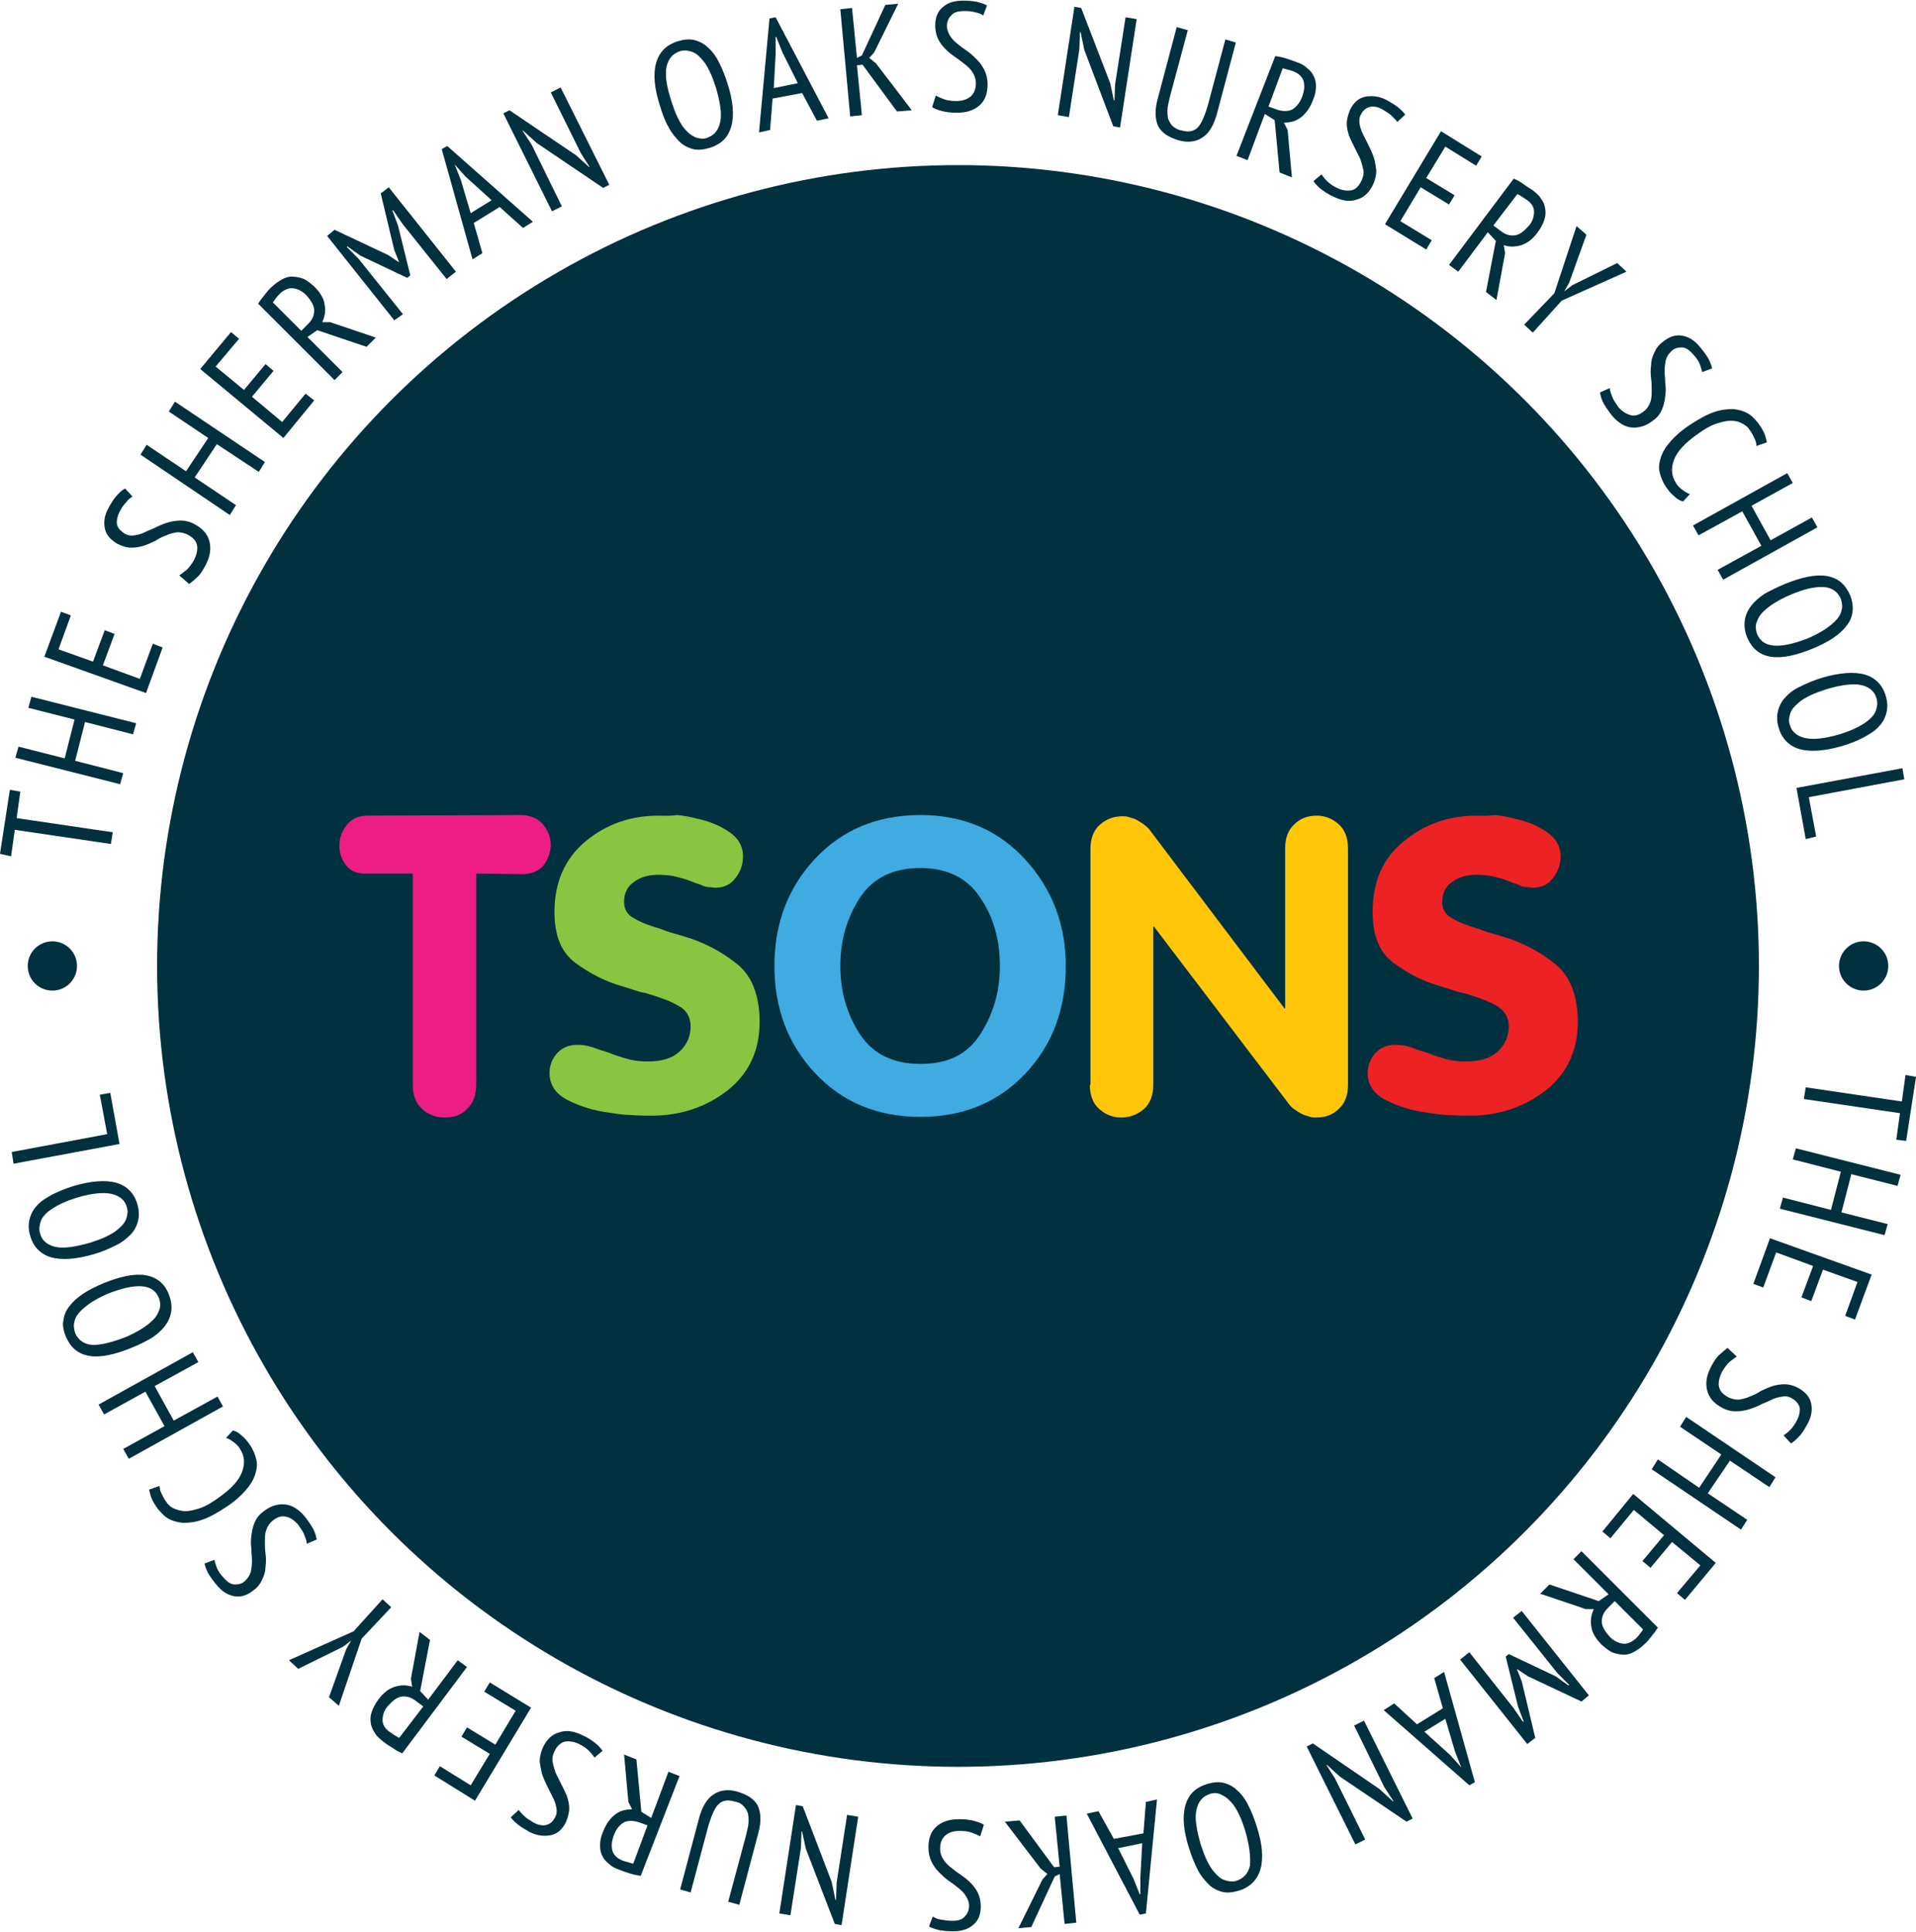
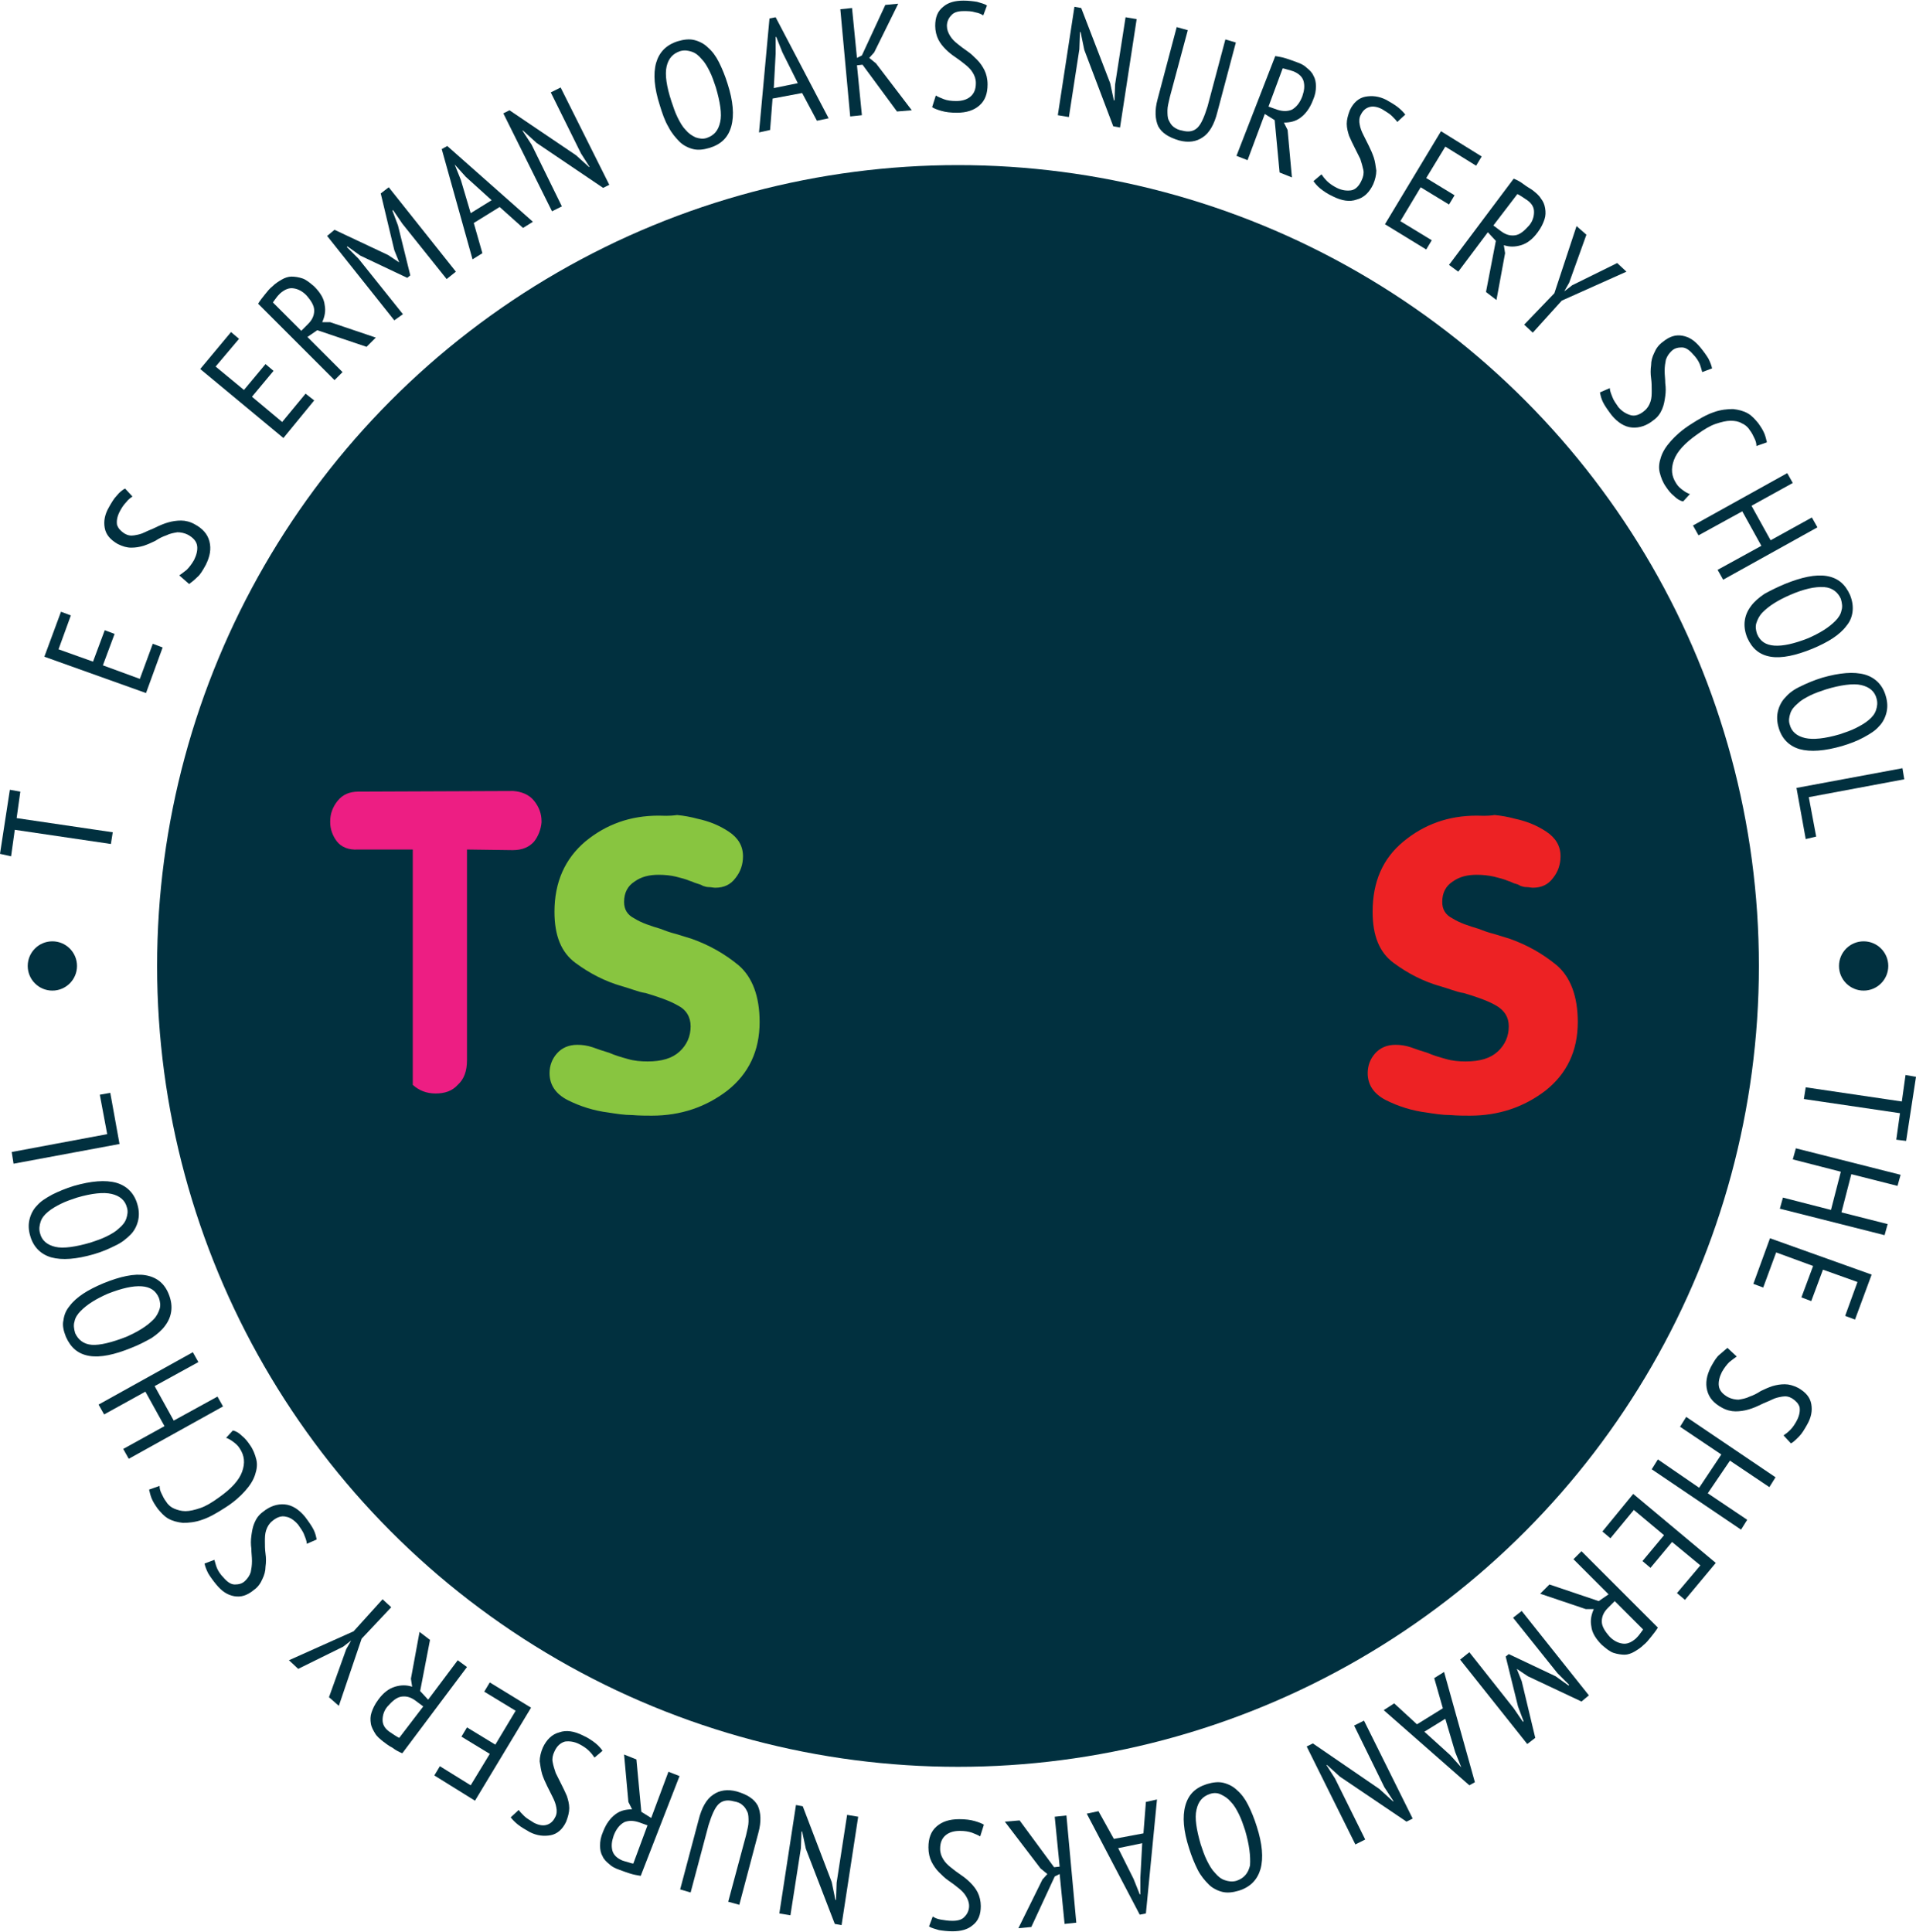
<svg xmlns="http://www.w3.org/2000/svg" version="1.1" id="Layer_1" x="0px" y="0px" viewBox="0 0 311 313.6" style="enable-background:new 0 0 311 313.6;" xml:space="preserve">
  <style type="text/css">
	.st0{fill:#01303F;}
	.st1{fill-rule:evenodd;clip-rule:evenodd;fill:#01303F;}
	.st2{fill-rule:evenodd;clip-rule:evenodd;fill:#ED1E83;}
	.st3{fill-rule:evenodd;clip-rule:evenodd;fill:#88C540;}
	.st4{fill-rule:evenodd;clip-rule:evenodd;fill:#3FABE1;}
	.st5{fill-rule:evenodd;clip-rule:evenodd;fill:#FFC60A;}
	.st6{fill-rule:evenodd;clip-rule:evenodd;fill:#ED2224;}
</style>
  <g>
    <g>
      <g>
        <path class="st0" d="M3.3,128.5l-0.6,4.3l15.6,2.3l-0.3,1.9l-15.6-2.3l-0.6,4.3L0,138.6l1.6-10.4L3.3,128.5z" />
-         <path class="st0" d="M13.8,117.2l-1.6,6.3l7.8,2l-0.5,1.8l-17-4.3l0.5-1.8l7.5,1.9l1.6-6.3l-7.5-1.9l0.5-1.8l17,4.3l-0.5,1.8     L13.8,117.2z" />
        <path class="st0" d="M7.2,106.6l2.7-7.3l1.6,0.6l-2,5.5l5.6,2l1.9-5.1l1.6,0.6l-1.9,5.1l6,2.2l2.1-5.7l1.6,0.6l-2.7,7.4     L7.2,106.6z" />
        <path class="st0" d="M29.1,93.4c0.3-0.2,0.7-0.5,1.2-0.9c0.4-0.4,0.8-0.9,1.2-1.6c0.4-0.8,0.6-1.6,0.5-2.3     c-0.1-0.7-0.6-1.3-1.5-1.8c-0.6-0.3-1.2-0.4-1.7-0.4c-0.6,0.1-1.2,0.2-1.8,0.5c-0.6,0.2-1.2,0.5-1.8,0.9     c-0.6,0.3-1.3,0.6-1.9,0.8c-0.7,0.2-1.3,0.3-2,0.3s-1.4-0.2-2.2-0.6c-1.2-0.7-1.9-1.5-2.1-2.6c-0.2-1.1,0-2.2,0.7-3.4     c0.4-0.7,0.8-1.4,1.3-1.9c0.4-0.5,0.9-0.9,1.3-1.1l1.2,1.3c-0.3,0.2-0.7,0.5-1,0.9c-0.4,0.4-0.8,1-1.1,1.6     c-0.4,0.8-0.5,1.5-0.4,2.1c0.2,0.6,0.6,1,1.2,1.4c0.5,0.3,1,0.4,1.6,0.3c0.6-0.1,1.1-0.2,1.7-0.5c0.6-0.3,1.2-0.5,1.8-0.8     c0.6-0.3,1.3-0.6,2-0.8s1.4-0.3,2.1-0.3c0.7,0,1.5,0.2,2.2,0.6c1.3,0.7,2.1,1.6,2.4,2.8c0.3,1.2,0.1,2.4-0.6,3.8     c-0.5,0.9-0.9,1.6-1.4,2c-0.5,0.5-0.9,0.8-1.3,1.1L29.1,93.4z" />
-         <path class="st0" d="M35.2,72.1l-3.6,5.4l6.7,4.5l-1,1.6l-14.5-9.8l1-1.6l6.4,4.3l3.6-5.4l-6.4-4.3l1-1.6L43,75l-1,1.6L35.2,72.1     z" />
        <path class="st0" d="M32.5,59.9l5-6l1.3,1.1l-3.8,4.5l4.6,3.8l3.5-4.2l1.3,1.1l-3.5,4.2l4.9,4.1l3.8-4.6L51,65l-5,6.1L32.5,59.9z     " />
        <path class="st0" d="M41.9,49.3c0.3-0.5,0.7-1,1.1-1.5c0.4-0.5,0.8-1,1.2-1.3c0.5-0.5,1-0.8,1.5-1.1c0.5-0.3,1.1-0.5,1.6-0.5     c0.6,0,1.2,0.1,1.8,0.3s1.2,0.7,1.9,1.3c1,1,1.6,2,1.7,3c0.2,1,0,1.9-0.4,2.8l1.3,0l7.4,2.5l-1.5,1.5l-8-2.7l-1.6,1.1l5.7,5.7     l-1.3,1.3L41.9,49.3z M48.9,53.7l1.1-1.1c0.7-0.7,1-1.4,1-2.2c0-0.8-0.5-1.6-1.3-2.5c-0.6-0.6-1.3-1-2.1-1.1     c-0.7-0.1-1.4,0.2-2.1,0.8c-0.2,0.2-0.5,0.5-0.7,0.8c-0.2,0.3-0.4,0.5-0.5,0.7L48.9,53.7z" />
        <path class="st0" d="M65.3,36.3l-1.5-2.2l-0.1,0.1l0.9,2.4l2,8.1l-0.5,0.4l-7.6-3.6L56.4,40l-0.1,0.1l1.9,1.9l7.2,9L64,52     L53.1,38.3l1.2-1l8.7,4.1l1.8,1.2l0,0l-0.8-2l-2.2-9.2l1.3-1l10.9,13.7l-1.5,1.2L65.3,36.3z" />
        <path class="st0" d="M81.1,33.6l-4.2,2.6l1.4,4.9l-1.6,1l-5-17.9l0.9-0.5L86.5,36L84.9,37L81.1,33.6z M76.4,34.6l3.4-2.1     l-4.2-3.8l-1.8-2l0,0l1,2.5L76.4,34.6z" />
        <path class="st0" d="M87.1,23.2l-2.2-2l-0.1,0l1.5,2.3l4.9,10l-1.6,0.8l-7.9-15.9l1-0.5l10.8,7.3l2.1,1.9l0.1,0l-1.4-2.2     l-4.9-9.9l1.6-0.8L98.9,30l-1,0.5L87.1,23.2z" />
        <path class="st0" d="M107.1,17.1c-0.9-2.8-1.1-5.1-0.6-6.9c0.5-1.7,1.6-2.9,3.5-3.5c1-0.3,1.9-0.4,2.7-0.2     c0.8,0.2,1.6,0.6,2.2,1.2c0.7,0.6,1.3,1.4,1.8,2.4c0.5,1,1,2.2,1.4,3.5c0.9,2.8,1.1,5.1,0.6,6.9s-1.6,2.9-3.5,3.5     c-1,0.3-1.9,0.4-2.7,0.2c-0.8-0.2-1.6-0.6-2.2-1.2s-1.3-1.4-1.8-2.4C107.9,19.6,107.5,18.4,107.1,17.1z M109,16.5     c0.3,0.9,0.6,1.8,1,2.6c0.4,0.8,0.8,1.5,1.3,2c0.5,0.6,1,0.9,1.6,1.2c0.6,0.2,1.2,0.3,1.8,0.1c1.2-0.4,1.9-1.2,2.2-2.6     c0.3-1.3,0-3.2-0.7-5.6c-0.3-0.9-0.6-1.8-1-2.6c-0.4-0.8-0.8-1.5-1.3-2c-0.5-0.6-1-1-1.6-1.2s-1.2-0.3-1.9-0.1     c-1.2,0.4-1.9,1.2-2.2,2.5S108.2,14.1,109,16.5z" />
        <path class="st0" d="M130.2,15.1l-4.8,0.9l-0.4,5.1l-1.8,0.4L124.9,3l1-0.2l8.6,16.4l-1.9,0.4L130.2,15.1z M125.6,14.3l3.9-0.8     l-2.5-5L126,6l-0.1,0l0,2.7L125.6,14.3z" />
        <path class="st0" d="M140,10.5l-0.9,0.1l0.8,8.1l-1.9,0.2l-1.6-17.4l1.9-0.2l0.8,8.1l0.8-0.4l3.8-8.2l2.1-0.2l-3.9,7.9l-0.8,0.9     l1.1,0.9l5.8,7.6l-2.4,0.2L140,10.5z" />
        <path class="st0" d="M151.9,15.5c0.3,0.2,0.8,0.4,1.3,0.6s1.2,0.3,2,0.3c0.9,0,1.7-0.2,2.3-0.7c0.6-0.5,0.9-1.2,0.9-2.2     c0-0.7-0.2-1.2-0.5-1.7s-0.7-0.9-1.2-1.3c-0.5-0.4-1-0.8-1.6-1.2c-0.6-0.4-1.1-0.8-1.6-1.3c-0.5-0.5-0.9-1-1.2-1.6     c-0.3-0.6-0.5-1.4-0.5-2.2c0-1.4,0.4-2.4,1.3-3.1c0.8-0.7,1.9-1,3.3-1c0.8,0,1.6,0.1,2.2,0.2c0.6,0.2,1.2,0.3,1.6,0.6l-0.6,1.6     c-0.3-0.2-0.7-0.4-1.3-0.5c-0.6-0.2-1.2-0.2-1.9-0.2c-0.9,0-1.6,0.2-2,0.7c-0.4,0.4-0.7,1-0.7,1.7c0,0.6,0.2,1.1,0.5,1.6     c0.3,0.5,0.7,0.9,1.2,1.3c0.5,0.4,1,0.8,1.6,1.2c0.6,0.4,1.1,0.9,1.6,1.4c0.5,0.5,0.9,1.1,1.2,1.7c0.3,0.6,0.5,1.4,0.5,2.3     c0,1.5-0.4,2.6-1.3,3.4c-0.9,0.8-2.1,1.2-3.7,1.2c-1,0-1.8-0.1-2.5-0.3s-1.2-0.4-1.5-0.6L151.9,15.5z" />
        <path class="st0" d="M176,8.1l-0.6-2.9l-0.1,0L175.2,8l-1.7,11l-1.8-0.3l2.7-17.6l1.1,0.2l4.7,12.2l0.6,2.8l0.1,0l0.1-2.6     l1.7-10.9l1.8,0.3l-2.7,17.6l-1.1-0.2L176,8.1z" />
        <path class="st0" d="M198.9,6.4l1.7,0.5l-3,11.3c-0.5,2-1.3,3.4-2.4,4.1c-1,0.7-2.3,0.9-3.8,0.5c-1.7-0.5-2.8-1.2-3.4-2.3     c-0.5-1.1-0.6-2.6-0.1-4.4l3.1-11.7l1.8,0.5l-2.9,10.8c-0.2,0.9-0.4,1.6-0.4,2.2c0,0.6,0,1.2,0.2,1.6c0.2,0.4,0.4,0.8,0.8,1.1     s0.8,0.5,1.4,0.6c1.1,0.3,1.9,0.1,2.5-0.5c0.6-0.6,1.1-1.8,1.6-3.4L198.9,6.4z" />
        <path class="st0" d="M207,9.1c0.6,0.1,1.2,0.2,1.8,0.4c0.6,0.2,1.2,0.4,1.7,0.6c0.6,0.2,1.2,0.5,1.6,0.9c0.5,0.4,0.9,0.8,1.1,1.3     c0.3,0.5,0.4,1.1,0.4,1.7c0,0.7-0.1,1.4-0.5,2.3c-0.5,1.3-1.2,2.2-2,2.8c-0.8,0.6-1.7,0.8-2.7,0.8l0.6,1.2l0.7,7.7l-2-0.8     l-0.8-8.5l-1.6-1l-2.8,7.5l-1.8-0.7L207,9.1z M205.9,17.3l1.4,0.5c0.9,0.3,1.7,0.3,2.4,0c0.7-0.4,1.3-1.1,1.7-2.2     c0.3-0.9,0.4-1.6,0.2-2.4c-0.2-0.7-0.7-1.2-1.6-1.6c-0.3-0.1-0.6-0.2-1-0.3s-0.6-0.2-0.8-0.2L205.9,17.3z" />
        <path class="st0" d="M214.5,28.3c0.2,0.3,0.5,0.7,0.9,1.1c0.4,0.4,1,0.8,1.6,1.1c0.8,0.4,1.6,0.5,2.3,0.4s1.3-0.7,1.7-1.6     c0.3-0.6,0.4-1.2,0.3-1.7s-0.3-1.2-0.5-1.8c-0.3-0.6-0.6-1.2-0.9-1.8c-0.3-0.6-0.6-1.2-0.9-1.9c-0.2-0.6-0.4-1.3-0.4-2     c0-0.7,0.2-1.4,0.5-2.2c0.6-1.3,1.5-2,2.5-2.2c1.1-0.2,2.2-0.1,3.4,0.5c0.7,0.4,1.4,0.8,1.9,1.2c0.5,0.4,0.9,0.8,1.2,1.2     l-1.3,1.2c-0.2-0.3-0.5-0.6-0.9-1s-1-0.7-1.6-1.1c-0.8-0.4-1.5-0.5-2.1-0.3c-0.6,0.2-1,0.6-1.3,1.2c-0.3,0.5-0.3,1.1-0.2,1.6     c0.1,0.6,0.3,1.1,0.6,1.7c0.3,0.6,0.6,1.2,0.9,1.8c0.3,0.6,0.6,1.3,0.8,1.9s0.3,1.4,0.4,2.1c0,0.7-0.2,1.5-0.5,2.2     c-0.6,1.3-1.5,2.2-2.7,2.5c-1.1,0.4-2.4,0.2-3.8-0.5c-0.9-0.4-1.6-0.9-2.1-1.3s-0.9-0.9-1.1-1.2L214.5,28.3z" />
        <path class="st0" d="M233.9,21.3l6.6,4.1l-0.9,1.5l-5-3.1l-3.1,5.1l4.6,2.8l-0.9,1.5l-4.6-2.8l-3.3,5.5l5.1,3.1l-0.9,1.5     l-6.7-4.1L233.9,21.3z" />
        <path class="st0" d="M245.7,29c0.5,0.2,1.1,0.5,1.6,0.9s1.1,0.7,1.5,1c0.5,0.4,1,0.8,1.3,1.3c0.4,0.5,0.6,1,0.7,1.6     c0.1,0.6,0.1,1.2-0.1,1.8c-0.2,0.6-0.5,1.3-1.1,2.1c-0.8,1.1-1.7,1.8-2.7,2.1c-1,0.3-1.9,0.3-2.8,0l0.2,1.3l-1.4,7.6l-1.7-1.3     l1.6-8.3l-1.3-1.4l-4.8,6.4l-1.5-1.1L245.7,29z M242.4,36.6l1.2,0.9c0.8,0.6,1.5,0.8,2.3,0.7c0.8-0.1,1.5-0.7,2.3-1.6     c0.6-0.7,0.8-1.5,0.8-2.2c0-0.8-0.4-1.4-1.1-1.9c-0.3-0.2-0.6-0.4-0.9-0.6s-0.5-0.3-0.7-0.4L242.4,36.6z" />
        <path class="st0" d="M252.3,47.6l3.6-10.9l1.6,1.4l-2.8,7.8l-0.8,1.4l0,0l1.3-1l7.3-3.6l1.5,1.4l-10.5,4.7l-4.7,5.2l-1.4-1.3     L252.3,47.6z" />
        <path class="st0" d="M261.3,63c0,0.4,0.2,0.9,0.4,1.4c0.2,0.6,0.6,1.1,1,1.7c0.6,0.7,1.3,1.1,2,1.3s1.5-0.1,2.2-0.7     c0.5-0.4,0.8-0.9,1-1.5c0.2-0.6,0.2-1.2,0.2-1.8c0-0.6,0-1.3-0.1-2c-0.1-0.7-0.1-1.4,0-2.1c0-0.7,0.2-1.4,0.5-2     c0.3-0.7,0.7-1.3,1.4-1.8c1.1-0.9,2.1-1.2,3.2-1c1.1,0.2,2,0.8,2.9,1.9c0.5,0.6,1,1.3,1.3,1.8c0.3,0.6,0.5,1.1,0.6,1.6l-1.6,0.6     c-0.1-0.3-0.2-0.8-0.4-1.3c-0.2-0.5-0.6-1.1-1.1-1.6c-0.6-0.7-1.2-1.1-1.8-1.1c-0.6,0-1.2,0.1-1.7,0.6c-0.4,0.4-0.7,0.8-0.9,1.4     c-0.1,0.5-0.2,1.1-0.2,1.8s0.1,1.3,0.1,2c0.1,0.7,0.1,1.4,0,2.1c-0.1,0.7-0.2,1.4-0.5,2.1c-0.3,0.7-0.7,1.3-1.4,1.8     c-1.1,0.9-2.3,1.3-3.5,1.2c-1.2-0.1-2.3-0.8-3.3-2c-0.6-0.8-1.1-1.5-1.4-2.1c-0.3-0.6-0.4-1.1-0.5-1.6L261.3,63z" />
        <path class="st0" d="M273.2,81.4c-0.5-0.1-1-0.4-1.5-0.9c-0.5-0.4-0.9-0.9-1.3-1.5c-0.5-0.7-0.8-1.5-1-2.3     c-0.2-0.8-0.1-1.6,0.2-2.5s0.8-1.7,1.6-2.6c0.8-0.9,1.8-1.8,3.2-2.7c1.4-0.9,2.6-1.6,3.8-2c1.1-0.4,2.2-0.5,3.1-0.5     c0.9,0.1,1.7,0.3,2.4,0.7s1.2,1,1.7,1.6c0.5,0.7,0.8,1.2,1,1.7s0.3,1,0.4,1.4l-1.7,0.6c0-0.4-0.1-0.8-0.3-1.2s-0.4-0.9-0.8-1.4     c-0.3-0.5-0.8-0.9-1.3-1.1c-0.5-0.3-1.1-0.4-1.8-0.4c-0.7,0-1.5,0.2-2.4,0.5c-0.9,0.3-1.9,0.9-3,1.7c-2,1.4-3.3,2.8-3.8,4.2     c-0.5,1.4-0.4,2.6,0.4,3.8c0.3,0.5,0.7,0.8,1.1,1.1c0.4,0.3,0.8,0.5,1.1,0.6L273.2,81.4z" />
        <path class="st0" d="M285.9,88.6l-3.1-5.6l-7.1,3.9l-0.9-1.6l15.3-8.5l0.9,1.6l-6.7,3.7l3.1,5.6l6.7-3.7l0.9,1.6l-15.3,8.5     l-0.9-1.6L285.9,88.6z" />
        <path class="st0" d="M289.7,94.8c2.7-1.1,5-1.6,6.8-1.3c1.8,0.3,3,1.3,3.8,3.1c0.4,1,0.5,1.9,0.4,2.7c-0.1,0.8-0.4,1.6-1,2.3     c-0.5,0.7-1.3,1.4-2.2,2c-0.9,0.6-2.1,1.2-3.3,1.7c-2.7,1.1-5,1.6-6.8,1.3c-1.8-0.3-3-1.3-3.8-3.1c-0.4-1-0.5-1.9-0.4-2.7     s0.4-1.6,1-2.4c0.5-0.7,1.3-1.4,2.2-2C287.3,95.9,288.5,95.3,289.7,94.8z M290.5,96.6c-0.9,0.4-1.7,0.8-2.5,1.3     c-0.8,0.5-1.4,1-1.9,1.5s-0.8,1.1-1,1.7c-0.2,0.6-0.1,1.2,0.1,1.8c0.5,1.2,1.4,1.8,2.8,1.9c1.4,0.1,3.2-0.3,5.5-1.2     c0.9-0.4,1.7-0.8,2.5-1.3c0.8-0.5,1.4-1,1.9-1.5c0.5-0.5,0.9-1.1,1-1.7c0.2-0.6,0.1-1.2-0.1-1.9c-0.5-1.1-1.4-1.8-2.7-1.9     C294.6,95.2,292.8,95.6,290.5,96.6z" />
        <path class="st0" d="M295.8,110c2.8-0.8,5.1-1,6.9-0.5c1.7,0.5,2.9,1.7,3.4,3.5c0.3,1,0.3,1.9,0.1,2.7c-0.2,0.8-0.6,1.6-1.2,2.2     c-0.6,0.7-1.4,1.2-2.5,1.8s-2.2,1-3.5,1.4c-2.8,0.8-5.1,1-6.9,0.5c-1.7-0.5-2.9-1.7-3.4-3.5c-0.3-1-0.3-1.9-0.1-2.7     c0.2-0.8,0.6-1.6,1.2-2.2c0.6-0.7,1.4-1.3,2.5-1.8C293.3,110.9,294.5,110.4,295.8,110z M296.4,111.9c-0.9,0.3-1.8,0.6-2.6,1     s-1.5,0.8-2,1.3c-0.6,0.5-1,1-1.2,1.6c-0.2,0.6-0.3,1.2-0.1,1.8c0.3,1.2,1.2,1.9,2.5,2.2c1.3,0.3,3.2,0.1,5.6-0.6     c0.9-0.3,1.8-0.6,2.6-1c0.8-0.4,1.5-0.8,2.1-1.3c0.6-0.5,1-1,1.2-1.6c0.2-0.6,0.3-1.2,0.1-1.9c-0.3-1.2-1.2-1.9-2.5-2.2     S298.7,111.2,296.4,111.9z" />
        <path class="st0" d="M293.1,136.2l-1.5-8.3l17.2-3.2l0.3,1.8l-15.5,2.9l1.2,6.4L293.1,136.2z" />
      </g>
      <g>
        <path class="st0" d="M307.8,185l0.6-4.3l-15.6-2.3l0.3-1.9l15.6,2.3l0.6-4.3l1.7,0.3l-1.6,10.4L307.8,185z" />
        <path class="st0" d="M297.2,196.4l1.6-6.2l-7.8-2l0.5-1.8l17,4.3l-0.5,1.8l-7.5-1.9l-1.6,6.2l7.5,1.9l-0.5,1.8l-17-4.3l0.5-1.8     L297.2,196.4z" />
        <path class="st0" d="M303.8,206.9l-2.7,7.3l-1.6-0.6l2-5.5l-5.6-2l-1.9,5.1l-1.6-0.6l1.9-5.1l-6-2.2l-2.1,5.7l-1.6-0.6l2.7-7.4     L303.8,206.9z" />
        <path class="st0" d="M281.9,220.2c-0.3,0.2-0.7,0.5-1.2,0.9c-0.4,0.4-0.8,0.9-1.2,1.6c-0.4,0.8-0.6,1.6-0.5,2.3     c0.1,0.7,0.6,1.3,1.5,1.8c0.6,0.3,1.2,0.4,1.7,0.4c0.6-0.1,1.2-0.2,1.8-0.5c0.6-0.2,1.2-0.5,1.8-0.9c0.6-0.3,1.3-0.6,1.9-0.8     c0.7-0.2,1.3-0.3,2-0.3s1.4,0.2,2.2,0.6c1.2,0.7,1.9,1.5,2.1,2.6c0.2,1.1,0,2.2-0.7,3.4c-0.4,0.7-0.8,1.4-1.3,1.9     s-0.9,0.9-1.3,1.1l-1.2-1.3c0.3-0.2,0.7-0.5,1.1-0.9c0.4-0.4,0.8-1,1.1-1.6c0.4-0.8,0.5-1.5,0.4-2.1c-0.2-0.6-0.6-1-1.2-1.4     c-0.5-0.3-1-0.4-1.6-0.3c-0.6,0.1-1.1,0.2-1.7,0.5c-0.6,0.3-1.2,0.5-1.8,0.8c-0.6,0.3-1.3,0.6-2,0.8c-0.7,0.2-1.4,0.3-2.1,0.3     s-1.5-0.2-2.2-0.6c-1.3-0.7-2.1-1.6-2.4-2.8c-0.3-1.2-0.1-2.4,0.6-3.8c0.5-0.9,0.9-1.6,1.4-2s0.9-0.8,1.3-1.1L281.9,220.2z" />
        <path class="st0" d="M275.8,241.5l3.6-5.4l-6.7-4.5l1-1.6l14.5,9.8l-1,1.6l-6.4-4.3l-3.6,5.3l6.4,4.3l-1,1.6l-14.5-9.8l1-1.6     L275.8,241.5z" />
        <path class="st0" d="M278.5,253.7l-5,6l-1.3-1.1l3.8-4.5l-4.6-3.8l-3.5,4.2l-1.3-1.1l3.5-4.2l-4.9-4.1l-3.8,4.6l-1.3-1.1l5-6.1     L278.5,253.7z" />
        <path class="st0" d="M269.1,264.2c-0.3,0.5-0.7,1-1.1,1.5c-0.4,0.5-0.8,1-1.2,1.3c-0.5,0.5-1,0.8-1.5,1.1     c-0.5,0.3-1.1,0.5-1.6,0.5s-1.2-0.1-1.8-0.3s-1.2-0.7-1.9-1.3c-1-1-1.6-2-1.7-3c-0.2-1,0-1.9,0.4-2.8l-1.3,0l-7.4-2.5l1.5-1.5     l8,2.7l1.6-1.1l-5.7-5.7l1.3-1.3L269.1,264.2z M262.1,259.9l-1.1,1.1c-0.7,0.7-1,1.4-1,2.2c0,0.8,0.5,1.6,1.3,2.5     c0.6,0.6,1.3,1,2.1,1.1c0.7,0.1,1.4-0.2,2.1-0.8c0.2-0.2,0.5-0.5,0.7-0.8c0.2-0.3,0.4-0.5,0.5-0.7L262.1,259.9z" />
        <path class="st0" d="M245.7,277.3l1.5,2.2l0.1-0.1l-0.9-2.4l-2-8.1l0.5-0.4l7.6,3.6l2.1,1.5l0.1-0.1l-1.9-1.9l-7.2-9l1.4-1.1     l10.9,13.7l-1.2,1l-8.7-4.1l-1.8-1.2l0,0l0.8,2l2.2,9.2l-1.3,1l-10.9-13.7l1.5-1.2L245.7,277.3z" />
        <path class="st0" d="M230,279.9l4.2-2.6l-1.4-4.9l1.6-1l5,17.9l-0.9,0.5l-13.9-12.2l1.7-1.1L230,279.9z M234.6,279l-3.4,2.1     l4.2,3.8l1.8,2l0,0l-1-2.5L234.6,279z" />
        <path class="st0" d="M223.9,290.4l2.2,2l0.1,0l-1.5-2.3l-4.9-10l1.6-0.8l7.9,15.9l-1,0.5l-10.8-7.3l-2.1-1.9l-0.1,0l1.4,2.2     l4.9,9.9l-1.6,0.8l-7.9-15.9l1-0.5L223.9,290.4z" />
        <path class="st0" d="M204,296.5c0.9,2.8,1.1,5.1,0.6,6.9c-0.5,1.7-1.6,2.9-3.5,3.5c-1,0.3-1.9,0.4-2.7,0.2     c-0.8-0.2-1.6-0.6-2.2-1.2s-1.3-1.4-1.8-2.4s-1-2.2-1.4-3.5c-0.9-2.8-1.1-5.1-0.6-6.9s1.6-2.9,3.5-3.5c1-0.3,1.9-0.4,2.7-0.2     c0.8,0.2,1.6,0.6,2.2,1.2c0.7,0.6,1.3,1.4,1.8,2.4C203.1,294,203.6,295.2,204,296.5z M202.1,297.1c-0.3-0.9-0.6-1.8-1-2.6     s-0.8-1.5-1.3-2c-0.5-0.6-1-0.9-1.6-1.2s-1.2-0.3-1.8-0.1c-1.2,0.4-1.9,1.2-2.2,2.6c-0.3,1.3,0,3.2,0.7,5.6     c0.3,0.9,0.6,1.8,1,2.6c0.4,0.8,0.8,1.5,1.3,2c0.5,0.6,1,1,1.6,1.2c0.6,0.2,1.2,0.3,1.9,0.1c1.2-0.4,1.9-1.2,2.2-2.5     C203,301.3,202.8,299.5,202.1,297.1z" />
        <path class="st0" d="M180.8,298.5l4.8-0.9l0.4-5.1l1.8-0.4l-1.8,18.5l-1,0.2l-8.6-16.4l1.9-0.4L180.8,298.5z M185.4,299.2     l-3.9,0.8l2.5,5l1,2.5l0.1,0l0-2.7L185.4,299.2z" />
        <path class="st0" d="M171.1,303.1l0.9-0.1l-0.8-8.1l1.9-0.2l1.6,17.4l-1.9,0.2l-0.8-8.1l-0.8,0.4l-3.8,8.2l-2.1,0.2l3.9-7.9     l0.8-0.9l-1.1-0.9l-5.8-7.6l2.4-0.2L171.1,303.1z" />
        <path class="st0" d="M159.1,298.1c-0.3-0.2-0.8-0.4-1.3-0.6c-0.6-0.2-1.2-0.3-2-0.3c-0.9,0-1.7,0.2-2.3,0.7     c-0.6,0.5-0.9,1.2-0.9,2.2c0,0.7,0.2,1.2,0.5,1.7c0.3,0.5,0.7,0.9,1.2,1.3c0.5,0.4,1,0.8,1.6,1.2c0.6,0.4,1.1,0.8,1.6,1.3     c0.5,0.5,0.9,1,1.2,1.6c0.3,0.6,0.5,1.4,0.5,2.2c0,1.4-0.4,2.4-1.3,3.1c-0.8,0.7-1.9,1-3.3,1c-0.8,0-1.6-0.1-2.2-0.2     c-0.6-0.2-1.2-0.3-1.6-0.6l0.6-1.6c0.3,0.2,0.7,0.4,1.3,0.5s1.2,0.2,1.9,0.2c0.9,0,1.6-0.2,2-0.7c0.4-0.4,0.7-1,0.7-1.7     c0-0.6-0.2-1.1-0.5-1.6c-0.3-0.5-0.7-0.9-1.2-1.3c-0.5-0.4-1-0.8-1.6-1.2c-0.6-0.4-1.1-0.9-1.6-1.4c-0.5-0.5-0.9-1.1-1.2-1.7     s-0.5-1.4-0.5-2.3c0-1.5,0.4-2.6,1.3-3.4c0.9-0.8,2.1-1.2,3.7-1.2c1,0,1.8,0.1,2.5,0.3s1.2,0.4,1.5,0.6L159.1,298.1z" />
        <path class="st0" d="M135,305.5l0.6,2.9l0.1,0l0.1-2.8l1.7-11l1.8,0.3l-2.7,17.6l-1.1-0.2l-4.7-12.2l-0.6-2.8l-0.1,0L130,300     l-1.7,10.9l-1.8-0.3l2.7-17.6l1.1,0.2L135,305.5z" />
        <path class="st0" d="M112.1,307.2l-1.7-0.5l3-11.3c0.5-2,1.3-3.4,2.4-4.1c1-0.7,2.3-0.9,3.8-0.5c1.7,0.5,2.8,1.2,3.4,2.3     c0.5,1.1,0.6,2.6,0.1,4.4l-3.1,11.7l-1.8-0.5l2.9-10.8c0.2-0.9,0.4-1.6,0.4-2.2c0-0.6,0-1.2-0.2-1.6c-0.2-0.4-0.4-0.8-0.8-1.1     c-0.3-0.3-0.8-0.5-1.4-0.6c-1.1-0.3-1.9-0.1-2.5,0.5c-0.6,0.6-1.1,1.8-1.6,3.4L112.1,307.2z" />
        <path class="st0" d="M104,304.5c-0.6-0.1-1.2-0.2-1.8-0.4c-0.6-0.2-1.2-0.4-1.7-0.6c-0.6-0.2-1.2-0.5-1.6-0.9     c-0.5-0.4-0.9-0.8-1.1-1.3c-0.3-0.5-0.4-1.1-0.4-1.7c0-0.7,0.1-1.4,0.5-2.3c0.5-1.3,1.2-2.2,2-2.8c0.8-0.6,1.7-0.8,2.7-0.8     l-0.6-1.2l-0.7-7.7l2,0.8l0.8,8.5l1.6,1l2.8-7.5l1.8,0.7L104,304.5z M105.1,296.3l-1.4-0.5c-0.9-0.3-1.7-0.3-2.4,0     c-0.7,0.4-1.3,1.1-1.7,2.2c-0.3,0.9-0.4,1.6-0.2,2.4c0.2,0.7,0.7,1.2,1.6,1.6c0.3,0.1,0.6,0.2,1,0.3c0.3,0.1,0.6,0.2,0.8,0.2     L105.1,296.3z" />
        <path class="st0" d="M96.5,285.3c-0.2-0.3-0.5-0.7-0.9-1.1c-0.4-0.4-1-0.8-1.6-1.1c-0.8-0.4-1.6-0.5-2.3-0.4     c-0.7,0.2-1.3,0.7-1.7,1.6c-0.3,0.6-0.4,1.2-0.3,1.7c0.1,0.6,0.3,1.2,0.5,1.8c0.3,0.6,0.6,1.2,0.9,1.8c0.3,0.6,0.6,1.2,0.9,1.9     c0.2,0.6,0.4,1.3,0.4,2c0,0.7-0.2,1.4-0.5,2.2c-0.6,1.3-1.5,2-2.5,2.2c-1.1,0.2-2.2,0.1-3.4-0.5c-0.7-0.4-1.4-0.8-1.9-1.2     c-0.5-0.4-0.9-0.8-1.2-1.2l1.3-1.2c0.2,0.3,0.5,0.6,0.9,1c0.4,0.4,1,0.7,1.6,1.1c0.8,0.4,1.5,0.5,2.1,0.3c0.6-0.2,1-0.6,1.3-1.2     c0.3-0.5,0.3-1.1,0.2-1.6c-0.1-0.6-0.3-1.1-0.6-1.7c-0.3-0.6-0.6-1.2-0.9-1.8s-0.6-1.3-0.8-1.9c-0.2-0.7-0.3-1.4-0.4-2.1     c0-0.7,0.2-1.5,0.5-2.2c0.6-1.3,1.5-2.2,2.7-2.5c1.1-0.4,2.4-0.2,3.8,0.5c0.9,0.4,1.6,0.9,2.1,1.3c0.5,0.4,0.9,0.9,1.1,1.2     L96.5,285.3z" />
        <path class="st0" d="M77.1,292.3l-6.6-4.1l0.9-1.5l5,3.1l3.1-5.1l-4.6-2.8l0.9-1.5l4.6,2.8l3.3-5.5l-5.1-3.1l0.9-1.5l6.7,4.1     L77.1,292.3z" />
        <path class="st0" d="M65.3,284.6c-0.5-0.2-1.1-0.5-1.6-0.9c-0.6-0.3-1.1-0.7-1.5-1c-0.5-0.4-1-0.8-1.3-1.3s-0.6-1-0.7-1.6     c-0.1-0.6-0.1-1.2,0.1-1.8c0.2-0.6,0.5-1.3,1.1-2.1c0.8-1.1,1.7-1.8,2.7-2.1c1-0.3,1.9-0.3,2.8,0l-0.2-1.3l1.4-7.6l1.7,1.3     l-1.6,8.3l1.3,1.4l4.8-6.4l1.5,1.1L65.3,284.6z M68.7,277l-1.2-0.9c-0.8-0.6-1.5-0.8-2.3-0.7c-0.8,0.1-1.5,0.7-2.3,1.6     c-0.6,0.7-0.8,1.5-0.8,2.2c0,0.8,0.4,1.4,1.1,1.9c0.3,0.2,0.6,0.4,0.9,0.6s0.5,0.3,0.7,0.4L68.7,277z" />
        <path class="st0" d="M58.7,266L55,276.9l-1.6-1.4l2.8-7.8l0.8-1.4l0,0l-1.3,1l-7.3,3.6l-1.5-1.4l10.5-4.7l4.7-5.2l1.4,1.3     L58.7,266z" />
        <path class="st0" d="M49.8,250.6c0-0.4-0.2-0.9-0.4-1.4c-0.2-0.6-0.6-1.1-1-1.7c-0.6-0.7-1.3-1.2-2-1.3c-0.7-0.2-1.5,0.1-2.2,0.7     c-0.5,0.4-0.8,0.9-1,1.5c-0.2,0.6-0.2,1.2-0.2,1.8c0,0.6,0,1.3,0.1,2c0.1,0.7,0.1,1.4,0,2.1c0,0.7-0.2,1.4-0.5,2     c-0.3,0.7-0.7,1.3-1.4,1.8c-1.1,0.9-2.1,1.2-3.2,1s-2-0.8-2.9-1.9c-0.5-0.6-1-1.3-1.3-1.8c-0.3-0.6-0.5-1.1-0.6-1.6l1.6-0.6     c0.1,0.3,0.2,0.8,0.4,1.3c0.2,0.5,0.6,1.1,1.1,1.6c0.6,0.7,1.2,1.1,1.8,1.1c0.6,0,1.2-0.1,1.7-0.6c0.4-0.4,0.7-0.8,0.9-1.4     c0.1-0.5,0.2-1.1,0.2-1.8s-0.1-1.3-0.1-2c-0.1-0.7-0.1-1.4,0-2.1c0.1-0.7,0.2-1.4,0.5-2.1c0.3-0.7,0.7-1.3,1.4-1.8     c1.1-0.9,2.3-1.3,3.5-1.2c1.2,0.1,2.3,0.8,3.3,2c0.6,0.8,1.1,1.5,1.4,2.1c0.3,0.6,0.4,1.1,0.5,1.6L49.8,250.6z" />
        <path class="st0" d="M37.8,232.2c0.5,0.1,1,0.4,1.5,0.9c0.5,0.4,0.9,0.9,1.3,1.5c0.5,0.7,0.8,1.5,1,2.3c0.2,0.8,0.1,1.6-0.2,2.5     c-0.3,0.9-0.8,1.7-1.6,2.6c-0.8,0.9-1.8,1.8-3.2,2.7c-1.4,0.9-2.6,1.6-3.8,2c-1.1,0.4-2.2,0.5-3.1,0.5c-0.9-0.1-1.7-0.3-2.4-0.7     c-0.7-0.4-1.2-1-1.7-1.6c-0.5-0.7-0.8-1.2-1-1.7s-0.3-1-0.4-1.4l1.7-0.6c0,0.4,0.1,0.8,0.3,1.2c0.2,0.4,0.4,0.9,0.8,1.4     c0.3,0.5,0.8,0.9,1.3,1.1s1.1,0.4,1.8,0.4c0.7,0,1.5-0.2,2.4-0.5c0.9-0.3,1.9-0.9,3-1.7c2-1.4,3.3-2.8,3.8-4.2s0.4-2.6-0.4-3.8     c-0.3-0.5-0.7-0.8-1.1-1.1c-0.4-0.3-0.8-0.5-1.1-0.6L37.8,232.2z" />
        <path class="st0" d="M25.1,225l3.1,5.6l7.1-3.9l0.9,1.6l-15.3,8.5l-0.9-1.6l6.7-3.7l-3.1-5.6l-6.7,3.7l-0.9-1.6l15.3-8.5l0.9,1.6     L25.1,225z" />
        <path class="st0" d="M21.3,218.8c-2.7,1.1-5,1.6-6.8,1.3c-1.8-0.3-3-1.3-3.8-3.1c-0.4-1-0.6-1.9-0.4-2.7c0.1-0.8,0.4-1.6,1-2.3     c0.5-0.7,1.3-1.4,2.2-2c0.9-0.6,2.1-1.2,3.3-1.7c2.7-1.1,5-1.6,6.8-1.3c1.8,0.3,3.1,1.3,3.8,3.1c0.4,1,0.5,1.9,0.4,2.7     s-0.4,1.6-1,2.4c-0.5,0.7-1.3,1.4-2.2,2C23.7,217.7,22.6,218.3,21.3,218.8z M20.5,217c0.9-0.4,1.7-0.8,2.5-1.3     c0.8-0.5,1.4-1,1.9-1.5c0.5-0.5,0.8-1.1,1-1.7c0.2-0.6,0.1-1.2-0.1-1.8c-0.5-1.2-1.4-1.8-2.8-1.9s-3.2,0.3-5.5,1.2     c-0.9,0.4-1.7,0.8-2.5,1.3c-0.8,0.5-1.4,1-1.9,1.5c-0.5,0.5-0.9,1.1-1,1.7c-0.2,0.6-0.1,1.2,0.1,1.9c0.5,1.1,1.4,1.8,2.7,1.9     S18.2,217.9,20.5,217z" />
        <path class="st0" d="M15.2,203.6c-2.8,0.8-5.1,1-6.9,0.5c-1.7-0.5-2.9-1.7-3.4-3.5c-0.3-1-0.3-1.9-0.1-2.7     c0.2-0.8,0.6-1.6,1.2-2.2c0.6-0.7,1.4-1.2,2.5-1.8c1-0.5,2.2-1,3.5-1.4c2.8-0.8,5.1-1,6.9-0.5c1.7,0.5,2.9,1.7,3.4,3.5     c0.3,1,0.3,1.9,0.1,2.7c-0.2,0.8-0.6,1.6-1.2,2.2s-1.4,1.3-2.5,1.8C17.7,202.7,16.6,203.2,15.2,203.6z M14.7,201.7     c0.9-0.3,1.8-0.6,2.6-1c0.8-0.4,1.5-0.8,2-1.3c0.6-0.5,1-1,1.2-1.6c0.2-0.6,0.3-1.2,0.1-1.8c-0.3-1.2-1.2-1.9-2.5-2.2     c-1.3-0.3-3.2-0.1-5.6,0.6c-0.9,0.3-1.8,0.6-2.6,1s-1.5,0.8-2.1,1.3c-0.6,0.5-1,1-1.2,1.6s-0.3,1.2-0.1,1.9     c0.3,1.2,1.2,1.9,2.5,2.2S12.3,202.4,14.7,201.7z" />
        <path class="st0" d="M17.9,177.4l1.5,8.3l-17.2,3.2L1.9,187l15.5-2.9l-1.2-6.4L17.9,177.4z" />
      </g>
      <circle class="st1" cx="155.5" cy="156.8" r="130" />
    </g>
    <circle class="st1" cx="302.5" cy="156.8" r="4" />
    <circle class="st1" cx="8.5" cy="156.8" r="4" />
  </g>
  <g>
-     <path class="st2" d="M67,176.1c0,1.7,0.5,3,1.5,3.9c1,0.9,2.2,1.4,3.7,1.4c1.5,0,2.7-0.4,3.6-1.4c1-0.9,1.5-2.2,1.5-4v-34.2   l7.4,0.1c1.6,0,2.7-0.5,3.5-1.4c0.7-0.9,1.1-2,1.2-3.1v-0.1v-0.1c0-1.2-0.4-2.3-1.2-3.3c-0.8-1-2-1.5-3.4-1.6l-25.1,0.1   c-1.5,0-2.6,0.5-3.4,1.5c-0.8,1-1.2,2.1-1.2,3.3v0.1v0.1c0,1.1,0.4,2.2,1.1,3.1c0.7,0.9,1.9,1.4,3.4,1.3H67V176.1L67,176.1z" />
+     <path class="st2" d="M67,176.1c1,0.9,2.2,1.4,3.7,1.4c1.5,0,2.7-0.4,3.6-1.4c1-0.9,1.5-2.2,1.5-4v-34.2   l7.4,0.1c1.6,0,2.7-0.5,3.5-1.4c0.7-0.9,1.1-2,1.2-3.1v-0.1v-0.1c0-1.2-0.4-2.3-1.2-3.3c-0.8-1-2-1.5-3.4-1.6l-25.1,0.1   c-1.5,0-2.6,0.5-3.4,1.5c-0.8,1-1.2,2.1-1.2,3.3v0.1v0.1c0,1.1,0.4,2.2,1.1,3.1c0.7,0.9,1.9,1.4,3.4,1.3H67V176.1L67,176.1z" />
    <path class="st3" d="M106.9,132.4c-4.6,0-8.5,1.4-11.9,4.2c-3.3,2.8-5,6.6-5,11.4c0,3.9,1.1,6.6,3.4,8.3c2.3,1.7,4.8,3,7.6,3.8   c0.7,0.2,1.3,0.4,1.9,0.6c0.6,0.2,1.2,0.4,1.9,0.5c2,0.6,3.8,1.2,5.2,2c1.4,0.7,2.1,1.9,2.1,3.4c0,1.6-0.6,3-1.8,4.1   c-1.2,1.1-2.9,1.6-5.2,1.6c-1.1,0-2.2-0.1-3.2-0.4c-1.1-0.3-2.1-0.6-3-1c-1-0.3-1.9-0.6-2.7-0.9c-0.9-0.3-1.7-0.4-2.5-0.4   c-1.4,0-2.5,0.5-3.3,1.4c-0.8,0.9-1.2,2-1.2,3.2c0,1.9,1,3.4,3,4.4c2,1,4.2,1.7,6.6,2c1.3,0.2,2.5,0.4,3.8,0.4   c1.2,0.1,2.3,0.1,3.2,0.1c4.7,0,8.8-1.4,12.3-4.1c3.4-2.7,5.2-6.4,5.2-11.1c0-4.2-1.2-7.3-3.4-9.2c-2.3-1.9-4.8-3.3-7.6-4.3   l-2.6-0.8c-0.8-0.2-1.7-0.5-2.4-0.8c-1.7-0.5-3.2-1-4.3-1.7c-1.2-0.6-1.7-1.5-1.7-2.7c0-1.5,0.6-2.6,1.7-3.3   c1.1-0.8,2.4-1.1,3.9-1.1c1,0,2,0.1,2.8,0.3c0.8,0.2,1.6,0.4,2.3,0.7c0.4,0.1,0.7,0.3,1.1,0.4c0.3,0.1,0.7,0.2,1,0.4   c0.3,0.1,0.6,0.2,1,0.2c0.3,0,0.7,0.1,1,0.1c1.4,0,2.5-0.5,3.3-1.6c0.8-1,1.2-2.2,1.2-3.5c0-1.7-0.8-3-2.3-4   c-1.5-1-3.2-1.7-5.1-2.1c-1.1-0.3-2.2-0.5-3.3-0.6C108.5,132.5,107.6,132.4,106.9,132.4L106.9,132.4z" />
-     <path class="st4" d="M149.4,172.7c-4.4,0-7.7-1.6-9.8-4.8c-2.1-3.2-3.2-6.9-3.2-11.1c0-4.2,1.1-7.9,3.2-11.1   c2.1-3.2,5.4-4.8,9.8-4.8c4.3,0,7.6,1.6,9.7,4.8c2.2,3.2,3.2,6.9,3.2,11.1c0,4.2-1.1,7.9-3.2,11.1   C157,171.2,153.8,172.7,149.4,172.7z M149.4,181.3c7,0,12.7-2.4,17.1-7.1c4.4-4.7,6.5-10.5,6.5-17.4c0-6.7-2.2-12.5-6.6-17.3   c-4.4-4.8-10.1-7.2-17-7.2c-7,0-12.7,2.4-17.1,7.1c-4.4,4.7-6.6,10.5-6.6,17.4c0,6.9,2.2,12.7,6.6,17.4   C136.7,178.9,142.4,181.3,149.4,181.3z" />
-     <path class="st5" d="M176.9,176.1c0,1.7,0.5,3,1.5,3.9c1,0.9,2.2,1.4,3.6,1.4c1.4,0,2.7-0.5,3.7-1.4c1-0.9,1.5-2.2,1.5-4v-25.6h0.1   l21.9,28.8c0.3,0.4,0.6,0.7,1.1,1c0.4,0.3,0.9,0.6,1.4,0.8l1,0.3c0.3,0.1,0.6,0.1,0.9,0.1c1.5,0,2.7-0.4,3.7-1.4   c1-0.9,1.5-2.2,1.5-3.9v-38.4c0-1.7-0.5-3-1.5-3.9c-1-0.9-2.2-1.4-3.6-1.4c-1.5,0-2.7,0.5-3.6,1.4c-1,0.9-1.5,2.2-1.5,3.9v26h-0.1   l-21.9-29c-0.3-0.4-0.7-0.7-1.1-1c-0.5-0.3-0.9-0.6-1.4-0.8c-0.3-0.1-0.7-0.2-1-0.3c-0.3-0.1-0.6-0.1-0.9-0.1   c-1.5,0-2.7,0.5-3.7,1.4c-1,0.9-1.5,2.2-1.5,3.9V176.1L176.9,176.1z" />
    <path class="st6" d="M239.7,132.4c-4.6,0-8.5,1.4-11.9,4.2c-3.4,2.8-5,6.6-5,11.4c0,3.9,1.1,6.6,3.4,8.3c2.3,1.7,4.8,3,7.6,3.8   c0.7,0.2,1.3,0.4,1.9,0.6c0.6,0.2,1.2,0.4,1.9,0.5c2,0.6,3.8,1.2,5.2,2s2.1,1.9,2.1,3.4c0,1.6-0.6,3-1.8,4.1   c-1.2,1.1-2.9,1.6-5.2,1.6c-1.1,0-2.2-0.1-3.2-0.4c-1.1-0.3-2.1-0.6-3-1c-1-0.3-1.9-0.6-2.7-0.9c-0.9-0.3-1.7-0.4-2.5-0.4   c-1.4,0-2.5,0.5-3.3,1.4c-0.8,0.9-1.2,2-1.2,3.2c0,1.9,1,3.4,3,4.4c2,1,4.2,1.7,6.6,2c1.3,0.2,2.5,0.4,3.8,0.4   c1.2,0.1,2.3,0.1,3.2,0.1c4.7,0,8.8-1.4,12.3-4.1c3.4-2.7,5.2-6.4,5.2-11.1c0-4.2-1.2-7.3-3.4-9.2c-2.3-1.9-4.8-3.3-7.6-4.3   l-2.6-0.8c-0.8-0.2-1.7-0.5-2.4-0.8c-1.7-0.5-3.2-1-4.3-1.7c-1.2-0.6-1.7-1.5-1.7-2.7c0-1.5,0.6-2.6,1.7-3.3   c1.1-0.8,2.4-1.1,3.9-1.1c1,0,1.9,0.1,2.8,0.3c0.8,0.2,1.6,0.4,2.3,0.7c0.4,0.1,0.7,0.3,1,0.4c0.4,0.1,0.7,0.2,1,0.4   c0.3,0.1,0.6,0.2,1,0.2c0.4,0,0.7,0.1,1,0.1c1.4,0,2.5-0.5,3.3-1.6c0.8-1,1.2-2.2,1.2-3.5c0-1.7-0.8-3-2.3-4   c-1.5-1-3.2-1.7-5.1-2.1c-1.1-0.3-2.2-0.5-3.3-0.6C241.3,132.5,240.4,132.4,239.7,132.4L239.7,132.4z" />
  </g>
</svg>